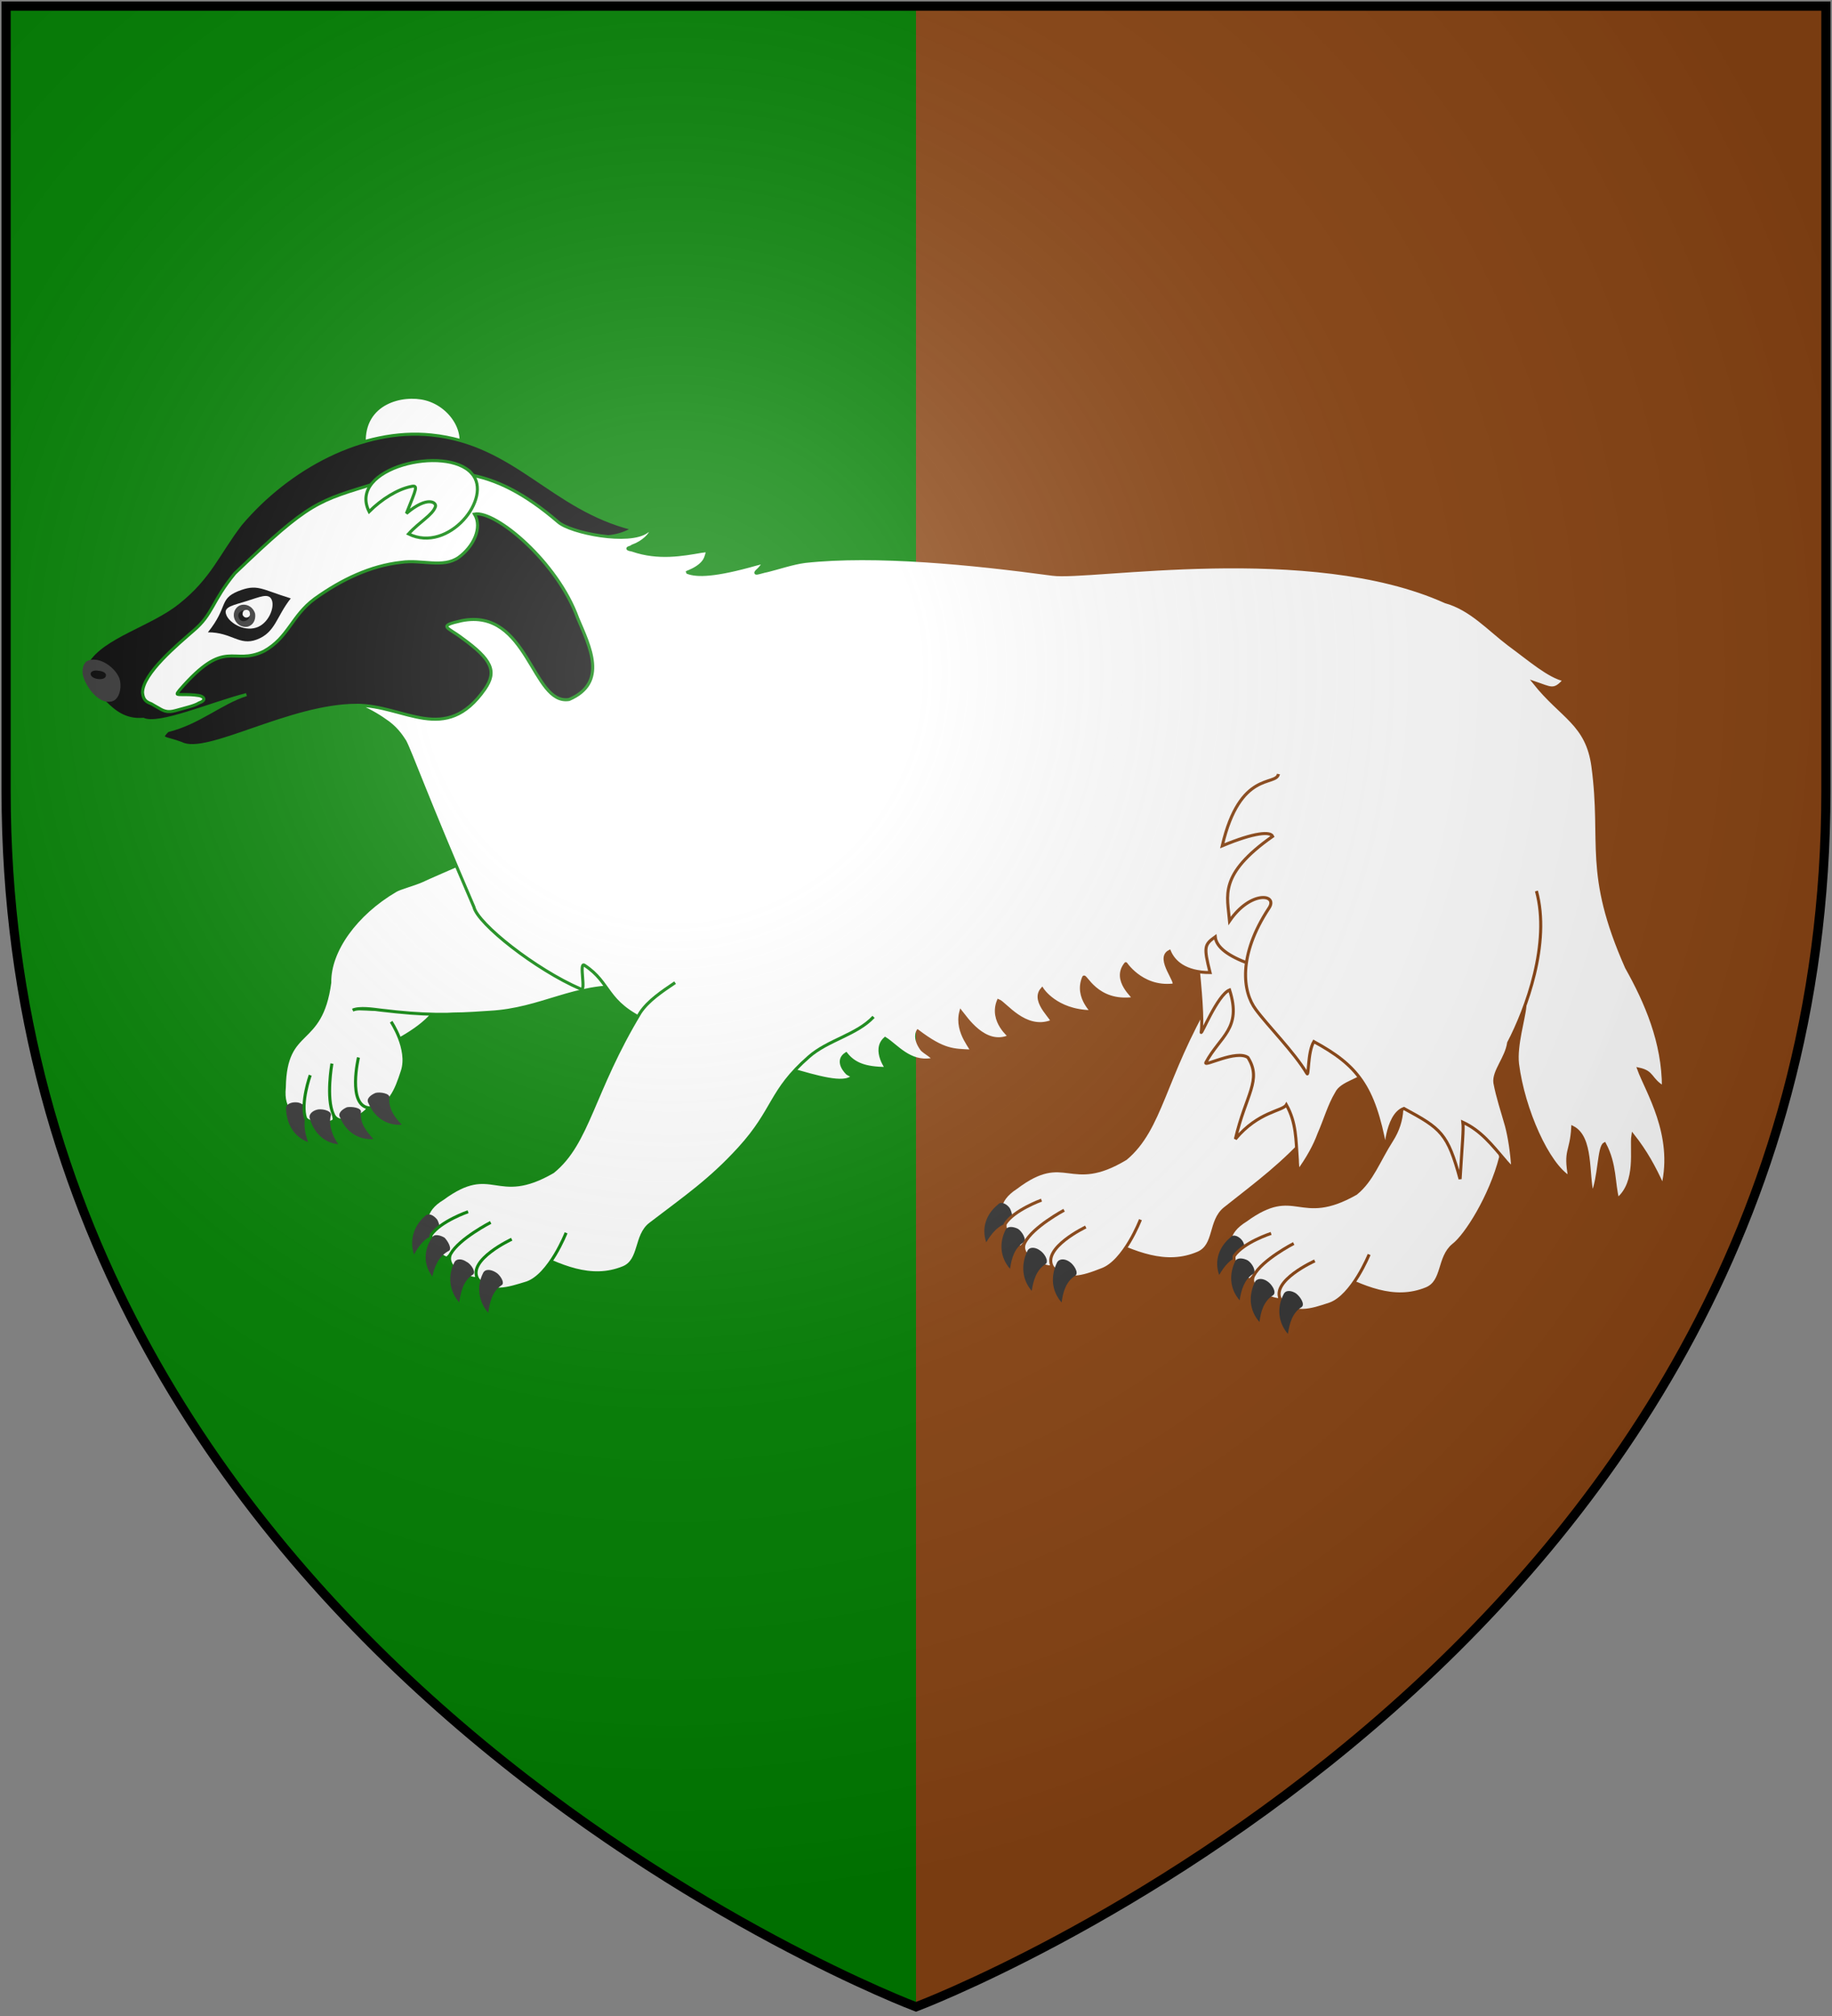
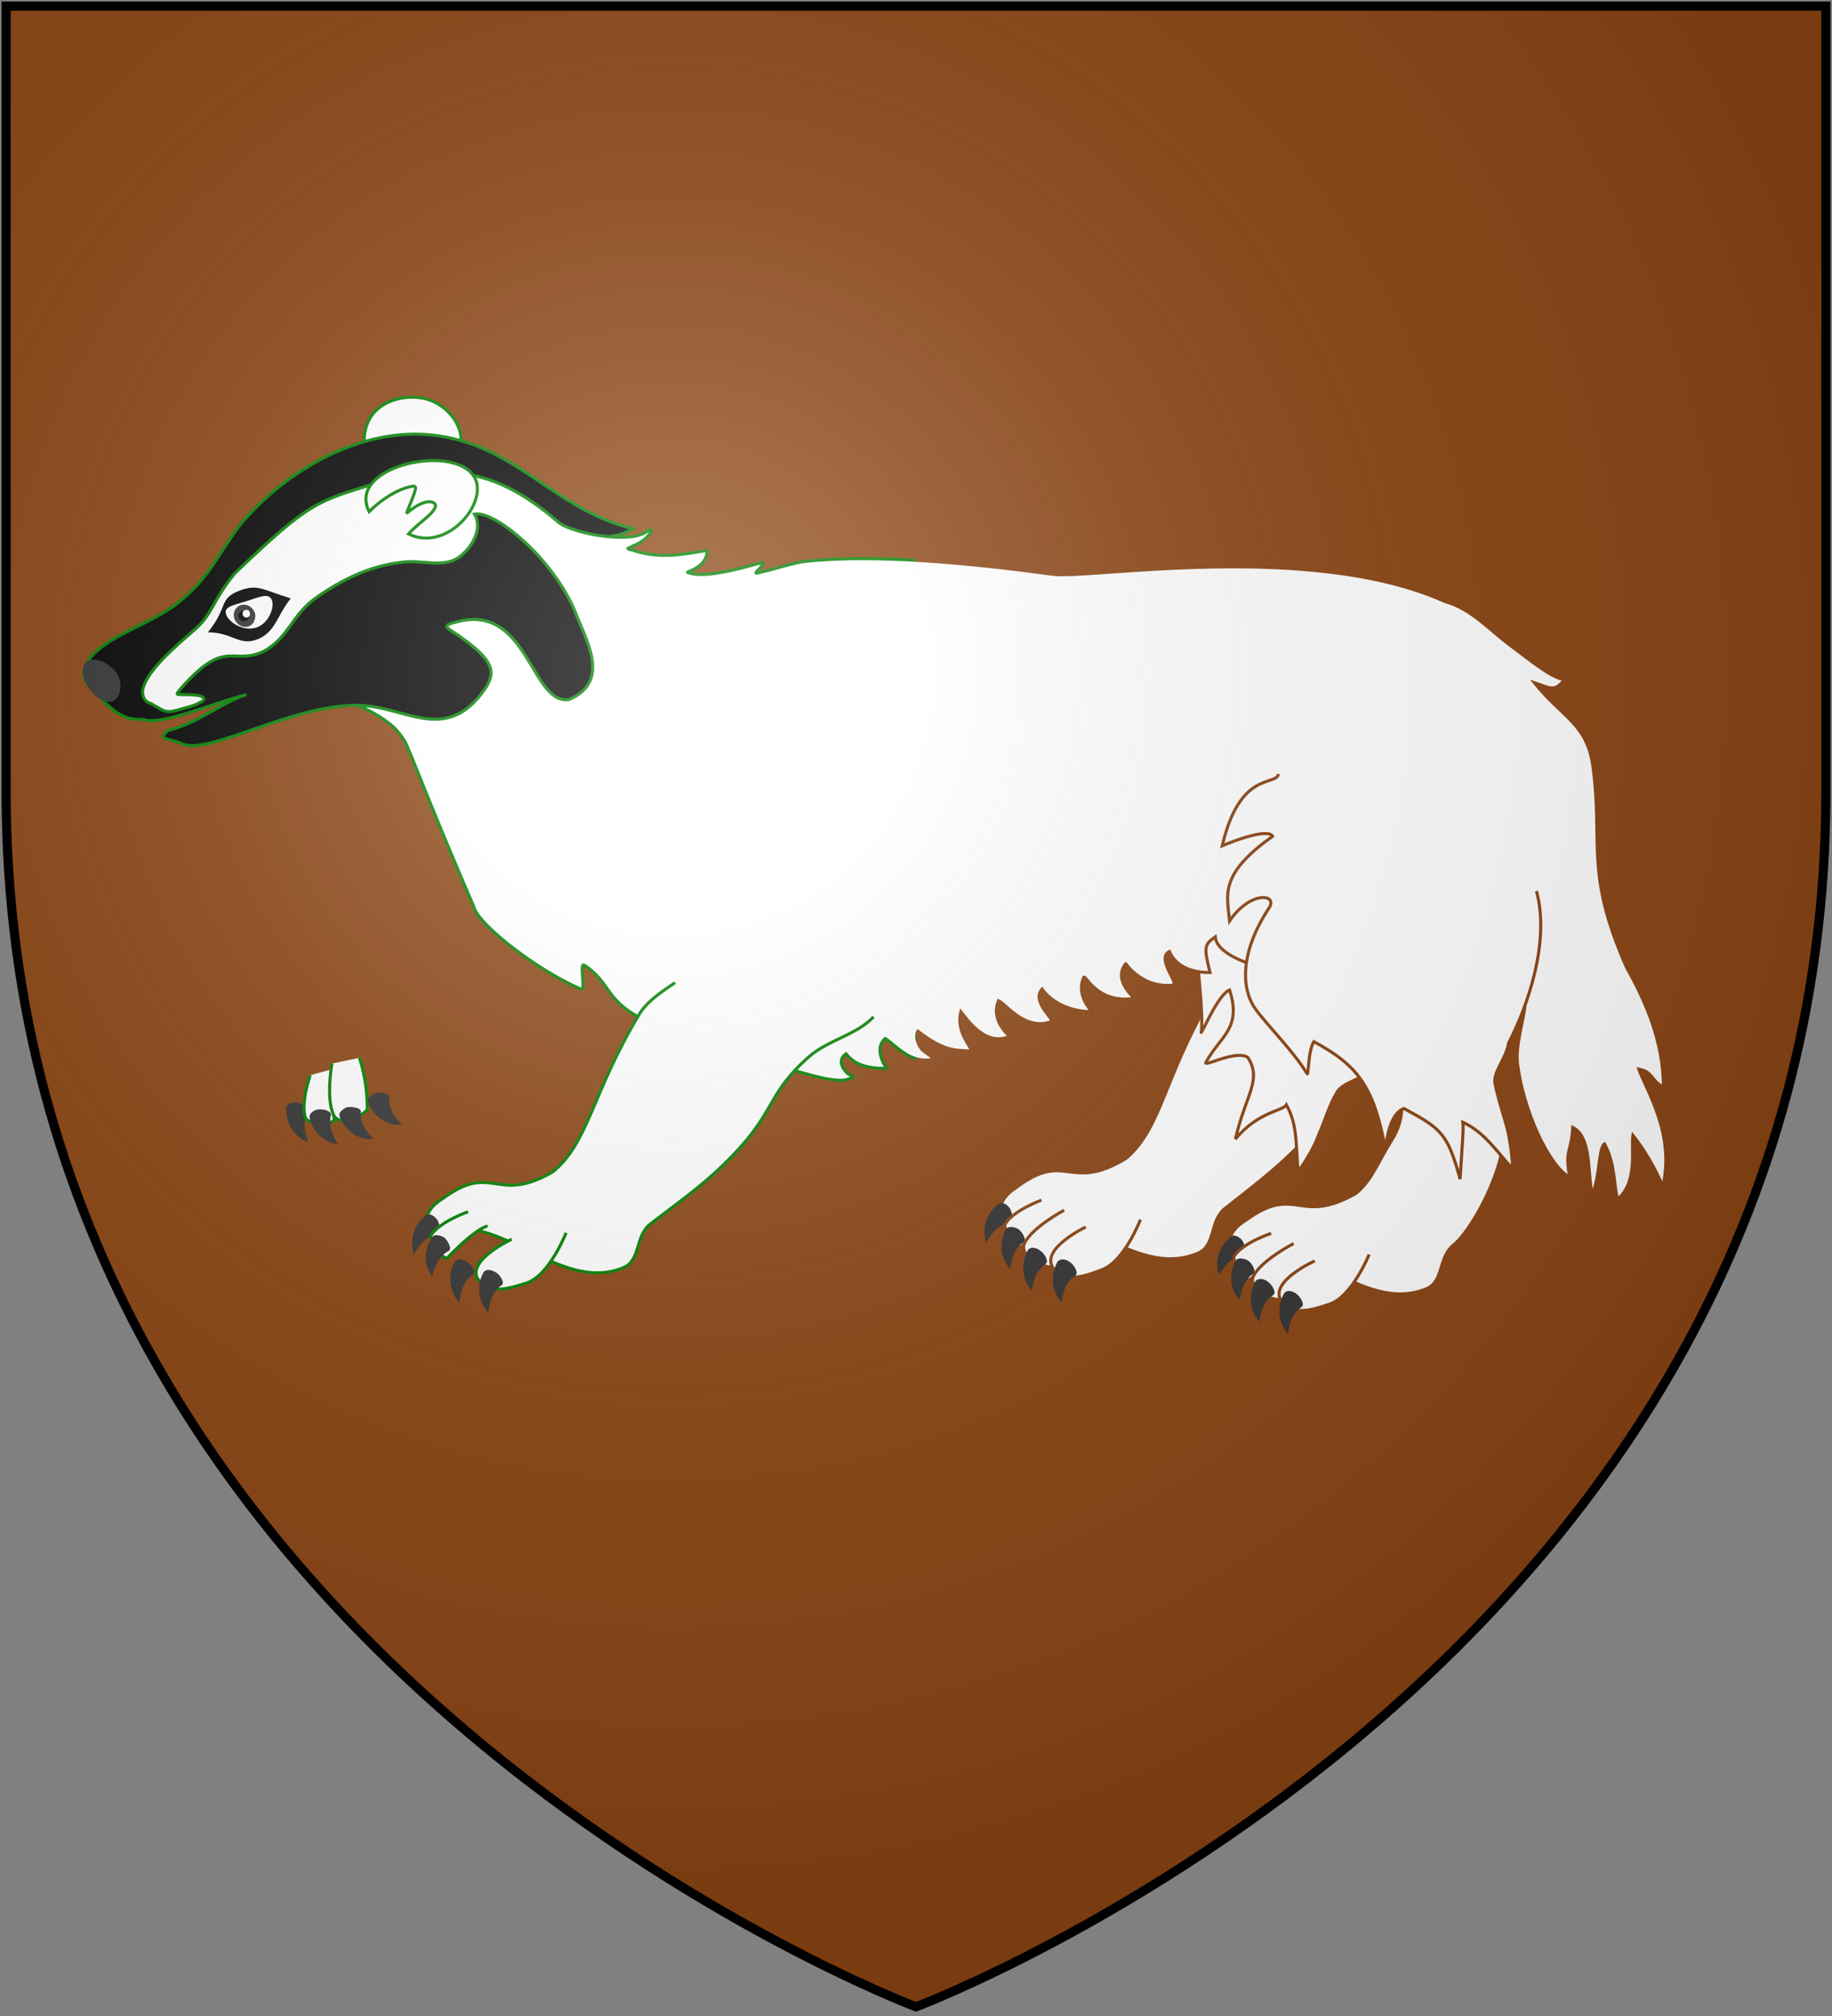
<svg xmlns="http://www.w3.org/2000/svg" xmlns:xlink="http://www.w3.org/1999/xlink" width="600" height="660">
  <rect width="100%" height="100%" fill="#808080" stroke="none" />
  <style id="style_css_sheet" type="text/css">
.badger {
  fill:#ffffff;stroke:url(#border);stroke-width:1;
}
.claw {
  fill:#333333;stroke:none;
}
</style>
  <defs>
    <radialGradient id="rg" gradientUnits="userSpaceOnUse" cx="220" cy="220" r="405">
      <stop style="stop-color:#fff;stop-opacity:.3" offset="0" />
      <stop style="stop-color:#fff;stop-opacity:.2" offset=".2" />
      <stop style="stop-color:#666;stop-opacity:.1" offset=".6" />
      <stop style="stop-color:#000;stop-opacity:.13" offset="1" />
    </radialGradient>
    <linearGradient id="border" gradientUnits="userSpaceOnUse" x1="0" x2="600">
      <stop style="stop-color:#008000;" offset="0" />
      <stop style="stop-color:#008000;" offset=".5" />
      <stop style="stop-color:#8b4513;" offset=".5" />
      <stop style="stop-color:#8b4513;" offset="1" />
    </linearGradient>
    <path id="shield" d="m2,2v257c0,286 298,398 298,398c0,0 298-112 298-398V2z" />
  </defs>
  <use id="shine" xlink:href="#shield" fill="#8b4513" />
-   <path style="fill:#008000" d="M 2,2 V 259 C 2,545 300,657 300,657 V 2 Z" />
  <g id="badger" class="badger">
    <g id="head">
      <path d="m 119.3,145.1 c -0.5,-13.4 12.6,-16.5 20.2,-14.5 9,2.4 14.5,12.5 9.8,18.8 -11.2,-5 -20.5,-5.4 -30,-4.3 z" />
      <path style="fill:#000000;" d="m 177.6,264.5 c -20.3,-11.2 -53.3,-33.6 -60.7,-33.6 -22.14,0 -49.16,16.8 -57.49,12.5 -5.23,-2 -7.61,-1.2 -4.52,-4.2 10.24,-2.5 17.49,-9.2 25.82,-11.8 -11.66,3 -28.56,10.4 -33.79,8.1 -6.19,0.5 -9.76,-2.8 -12.62,-5.6 -4.76,-5.1 -9.04,-7.6 -5.71,-13.1 5,-8.4 20.71,-12.2 29.75,-19.5 10.47,-8.3 13.09,-16.1 20.47,-25.7 15.71,-18.6 39.99,-31.5 62.39,-29.2 27.8,2.8 39.5,24.1 66.1,30.7 -9,5.6 -22.3,1.2 -25.2,-0.6 l 33.1,35.1" />
      <path d="" />
      <path d="" />
      <path d="" />
    </g>
    <g id="hind-right">
      <path d="m 448.2,248.5 c 0,0 -2.9,20.5 -9.8,30.1 -5,6.7 -12.3,6.6 -16.9,13.5 -4,5.6 -1.9,11.7 -5.9,17.5 -4.8,6.4 -15,10.2 -19.1,17.1 -15.4,26.2 -16.1,42.8 -27.8,52.6 -18.6,11.2 -19.5,-2.9 -35.9,9.5 -6.7,4.3 -5.8,9.1 -3.4,11.2 21.9,-8.8 41.7,19.5 63.1,10.2 5.7,-2.6 3.6,-10.4 8.6,-14.5 11.1,-8.8 19,-14.5 28.5,-25.2 1.9,-2.2 3.4,-4.3 4.8,-6.2 0.9,-1.4 2.6,-6.7 3.3,-7.9 1,-1.6 1.2,0.3 2.2,-1.1 4.2,-8.1 7.8,-15.5 15.4,-22.7 6,-5.2 13.6,-3.8 18.8,-10 7.2,-8.5 10,-27.7 10,-27.7" />
      <path d="m 442.7,234.3 c -3.1,2.8 -9,-8.8 -28.8,7.4 11.2,2.9 15.5,6 15,7.7 -21.9,-0.9 -26.4,9.3 -30.9,16.4 11.6,-4 20.9,-0.3 15.7,1.5 -17.6,6.3 -23.6,16.7 -23.6,23.8 -0.2,6.6 4.5,39.2 3.3,46.8 -0.2,1.6 5.3,-12.2 9.3,-13.8 4.1,12.8 -3.1,15 -7.8,23.8 -0.5,1.4 10,-4.3 13.8,-1.7 4.7,7.4 -0.7,12.1 -4.1,26.7 7.6,-9.1 15.5,-9.1 16.7,-11.2 3.3,5.9 3.1,11.4 3.6,18.1 0,1.2 0.2,2.6 0.2,3.8 3.3,-4.5 5.5,-8.6 6.9,-12.4 2.1,-4.8 3.3,-9.3 5.7,-13.3 1.7,-3.6 7.9,-4.1 11.4,-7.9 11,-5.2 30.7,-17.6 37.4,-34" />
      <path class="claw" d="m 326.9,394.3 c 0.9,-1.1 2.8,-0.2 3.8,1.2 0.9,1.5 1.4,4.8 -0.3,4.8 -3.5,0.7 -5.7,3.6 -7.4,6.4 -1.6,-4.7 0,-9.3 3.9,-12.4 z" />
      <path d="m 341.1,392.9 c 0,0 -9.1,3.3 -11.9,7.8 -0.5,2.6 2.8,7.1 5.2,7.6 10,-10.7 13.4,-10.7 13.4,-10.7" />
      <path class="claw" d="m 329.4,402.5 c 0.7,-1.2 2.6,-0.9 4,-0.2 1.4,0.9 3.1,3.8 1.7,4.5 -2.9,1.9 -3.8,5.2 -4.3,8.6 -3.3,-3.8 -3.6,-8.6 -1.4,-12.9 z" />
      <path d="m 348.5,396.2 c 0,0 -10.3,5.5 -12.9,10.7 -1.9,3.8 4.1,7.4 8.3,7.9 7.9,-6.5 11.5,-12.9 11.5,-12.9" />
      <path class="claw" d="m 336.5,409.5 c 0.7,-1.4 2.6,-1.2 4,-0.2 1.5,0.9 3.1,3.5 2,4.5 -3.1,1.9 -4.1,5.5 -4.6,8.8 -3.3,-3.8 -3.5,-8.8 -1.4,-13.1 z" />
      <path d="m 355.6,401.7 c 0,0 -14.5,6.9 -10.9,13.1 4.2,5.2 10,3.3 16.1,0.9 7.4,-2.6 12.7,-16.4 12.7,-16.4" />
      <path class="claw" d="m 346.2,413.3 c 0.8,-1.4 2.7,-1.2 4.1,-0.2 1.4,0.9 3.1,3.6 1.9,4.5 -3.1,1.9 -4.1,5.5 -4.5,8.8 -3.4,-3.8 -3.6,-8.8 -1.5,-13.1 z" />
    </g>
    <g id="fore-right">
-       <path d="m 115.5,330.7 c 2.2,-1 6.8,-0.3 9.2,0 14.3,1.7 21.4,1.7 35.7,0.7 17,-0.9 27.7,-9.3 44.8,-8.3 8,0.5 12.4,6.8 20.3,6.1 11.2,-0.9 26.9,-12.3 26.9,-12.3 l 7.4,-58.5 c 0,0 -16.7,12.5 -28.3,14.4 -8.1,1.2 -13.2,-4.1 -21.4,-2.4 -6.9,1.1 -9.8,6.8 -16.7,8 -7.8,1.3 -17.8,-3.3 -25.6,-1.3 -6.7,1.7 -5.7,1.7 -10.8,3.4 -0.2,0.1 -3.2,1 -4.4,1.5 -4.1,1.8 -12.9,5.6 -14.3,6.3 -2.9,1.3 -7.4,2.4 -8.8,3.3 -12.8,7.5 -21.7,19.6 -21.5,30.1 -2.9,21.6 -14.53,13.7 -14.89,34.3 -0.81,7.8 3.62,10 6.61,9.5 5.58,-18.3 29.48,-20.6 41.08,-32.6 0.7,-0.6 6.6,-1 11.3,-1" />
      <path class="claw" d="m 93.69,363 c -0.19,-1.5 1.73,-2.3 3.63,-2.1 1.41,0.1 4.18,1.9 3.28,3.2 -1.49,3.1 -0.83,6.6 0.3,9.8 -4.64,-1.7 -7.08,-6 -7.21,-10.9 z" />
      <path d="m 101.6,352 c 0,0 -3.26,9.1 -1.5,14.2 1.8,2 7.6,2.2 9.4,0.5 -2.2,-14.4 -0.2,-16.8 -0.2,-16.8" />
      <path class="claw" d="m 101.4,366 c -0.3,-1.5 1.4,-2.6 2.9,-2.8 1.7,-0.2 4.7,0.6 4,2.2 -0.7,3.2 0.7,6.7 2.5,9.2 -4.9,-0.5 -8.1,-4 -9.4,-8.6 z" />
      <path d="m 108.7,348.2 c 0,0 -2,11.3 0.5,16.7 1.6,3.7 8.1,1.6 11.1,-1.6 0,-10.1 -2.6,-17 -2.6,-17" />
      <path class="claw" d="m 111.4,365.9 c -0.9,-1.4 0.6,-2.7 2.2,-3.4 1.4,-0.3 4.9,0.1 4.6,1.6 -0.4,3.6 1.8,6.3 4.1,8.8 -5.2,0.4 -9.1,-2.7 -10.9,-7 z" />
-       <path d="m 117.4,346.2 c 0,0 -3.7,15.6 3.4,16.5 6.8,0.2 8.9,-5.7 11,-12.1 2.3,-7.2 -3.7,-16.1 -3.7,-16.1" />
      <path class="claw" d="m 120.7,361.2 c -0.9,-1.4 0.6,-2.7 2.3,-3.4 1.5,-0.4 4.8,0.2 4.5,1.5 -0.3,3.6 1.7,6.5 4.1,8.9 -5.2,0.4 -9.1,-2.7 -10.9,-7 z" />
    </g>
    <path id="body" d="m 123.8,158 c -20,6.2 -21.9,5.8 -46.89,29.7 -7.62,9.3 -7.14,13.4 -13.57,18.8 -5,4.4 -16.66,14 -16.66,20.3 0.24,2.3 1.19,3 2.86,3.6 0.71,0.4 1.66,1 2.61,1.5 2.86,1.8 4.53,0.9 6.91,0.3 2.14,-0.6 4.76,-1.2 6.18,-2.1 2.62,-0.9 1.43,-2.2 -0.23,-2.4 -1.67,-0.3 -3.81,-0.3 -5.48,-0.3 -2.14,0 -1.66,-0.2 -0.71,-1.5 15.23,-17.6 17.13,-7.7 27.61,-12.7 8.09,-4.5 9.04,-11.6 16.67,-17.2 8.8,-6.3 18.3,-10.8 28.3,-11.9 6.7,-1 13.6,2 18.8,-1.6 4.8,-3.5 7.9,-9.7 5.2,-14.2 6.9,-1.3 27.2,15.7 33.8,34.1 3.9,9.2 10,21.1 -2.8,26.6 -12.2,2 -13.3,-30.1 -35.2,-25.8 -8.1,1.8 -4.6,2.1 0,5.6 10,7.2 11.6,11 7.6,16.8 -12.9,18.5 -26.2,5.3 -41.9,5.3 2.8,0.9 7.1,3.4 9,4.8 3.6,2.3 5.5,5.1 6.7,7 1.7,3.1 7.6,19.5 22.6,54.2 1.2,5.5 20.2,20.5 35,26.9 1.9,1.2 -0.7,-9 1.2,-7.8 9,5.9 6.6,12.1 20.9,18.5 16,7.2 28.1,10.3 44.5,15 6.9,1.9 16.9,5.3 21,3.8 1.9,-0.9 2.6,-0.2 -0.3,-1.9 -1.6,-1.6 -3.3,-4.5 -0.4,-6.4 2.6,3.3 6.2,4.8 13.3,4.8 0.5,0.7 -4.8,-6 -0.5,-9.8 3.8,2.4 8,8.1 15.2,6.9 1.8,-0.3 -2.6,-2.4 -3.3,-3.5 -2.6,-3.6 -1.2,-5.8 -1.2,-5.8 8.6,6.5 11.7,6.2 17.4,6.5 1.2,-0.2 -5.2,-5.8 -3.3,-12.9 1.5,1.8 7.8,11.7 15.9,8.1 0.5,0.2 -6.4,-4.8 -3.6,-11.7 2.2,0.8 8.6,10 17.2,6.9 1.9,-0.2 -6.7,-6.4 -2.9,-10.7 0,0 4.5,7.2 16,7.4 1.6,0.7 -5.3,-4.3 -2.4,-11.2 0.5,-1.4 4,8.6 16.4,6.9 0.5,-0.2 -7.1,-5.9 -2.6,-11.4 -0.5,-0.9 4.8,8.2 15.5,7 2.1,-0.4 -5.7,-8.7 -1.2,-11 1.4,3.3 5,6.9 13.3,6.9 -2.1,-8.4 -1.9,-9.1 1.7,-11.7 1.4,14 62.8,17.8 101.4,22.8 -0.3,3.9 -3.1,12.7 -2.4,18.8 1.9,15 10,33.1 17.1,37.2 -1.7,-9.3 0.5,-7.9 1,-16.4 6.4,3.3 4.7,15.4 6.4,21.9 2.4,-5.3 2.1,-15.5 4,-16.5 3.6,6.7 2.9,13.1 4.3,18.1 6.7,-5.7 4.3,-16.4 5,-20.9 4.1,5.2 6.9,10.2 9.8,16.6 4,-16.9 -5.3,-31.1 -7.9,-38.3 4.8,1 3.6,3.3 8.1,6 0,-14.8 -5.7,-27.9 -12.1,-39.3 -13.8,-31.2 -7.6,-40.4 -11,-65.8 -1.9,-14 -10.2,-16.1 -19.2,-27.4 5.4,1.8 6.4,3.1 9.9,-0.9 -5.2,-1.2 -11.1,-6.4 -18.3,-11.7 -6.6,-5 -12.4,-11.6 -20.7,-13.9 -44.3,-20 -116.6,-7.3 -128.7,-9 -26.5,-3.6 -58.1,-6.7 -81,-4.2 -4,0.5 -9,2.2 -12.3,3 -2.7,0.5 -5.5,1.9 -2.7,-0.6 2.2,-2.5 1.2,-2.1 -1.1,-1.5 -13.4,3.8 -19.3,3.9 -22.4,2.7 -1.7,0.3 4.5,-1.1 5.9,-4.8 1,-2.8 0.5,-2.3 -1.4,-2.1 -5.9,1 -14,2.6 -22.6,-0.4 -3.3,-0.6 0,-0.9 0,-1.3 1.9,-0.7 3.3,-1.6 4.5,-2.7 1.9,-1.8 2.6,-3.8 0.3,-2.1 -5.8,4.3 -25,0.5 -29.1,-3.1 -22.1,-19 -37.4,-18.3 -59,-12.9 z" />
    <g id="hind-left">
      <path d="m 459.1,363.3 c -0.2,3.4 -1.2,6.7 -3.3,10 -4.3,6.7 -6.4,13.1 -11.7,17.4 -18.8,10.7 -19.5,-3.3 -36.1,8.8 -6.7,4.1 -6,8.8 -3.6,11 22.1,-8.4 41.4,20.2 62.8,11.4 5.7,-2.4 3.8,-10.2 8.8,-14.3 4.1,-3.1 12.2,-15.9 15.5,-28.8 l -4,-21.6" />
      <path d="m 418.7,253.4 c -0.7,4.1 -12.6,-1.4 -18.4,23.5 10.8,-4.5 15.8,-4.7 16.5,-3.1 -17.9,12.6 -14.8,19.5 -14.1,27.7 6.9,-10.1 16,-8.8 12.9,-4.2 -10.3,15.6 -8.6,27.5 -4.3,33.2 3.8,5.2 12.6,14 16.7,20.9 0.7,1.5 0.2,-6.9 2.3,-10.4 14.3,7.8 19.6,14.5 23.4,35 0.2,2.8 0,-10.8 6.1,-13.1 12.2,6.6 14.3,8.1 18.4,23.1 0.7,-11.7 1.2,-16.2 0.9,-18.6 6,2.8 9.5,7.4 13.8,12.4 0.7,0.9 1.7,1.9 2.6,2.8 -0.4,-5.5 -1.1,-10.2 -2.1,-14 -1.4,-5 -2.9,-9.3 -3.8,-14.1 -0.5,-3.8 3.8,-8.1 4.5,-13.1 5.7,-10.9 13.8,-32.6 9.1,-49.7" />
      <path class="claw" d="m 403.1,405 c 0.9,-1.1 2.8,-0.2 3.8,1.2 1,1.5 1.4,4.8 -0.2,4.8 -3.6,0.7 -5.8,3.6 -7.4,6.4 -1.7,-4.7 0,-9.3 3.8,-12.4 z" />
      <path d="m 416.3,403.8 c 0,0 -9,2.9 -12.1,7.4 -0.5,2.6 2.6,7.4 5.2,7.8 10.2,-10.7 13.3,-10.4 13.3,-10.4" />
      <path d="m 423.7,407.1 c 0,0 -10.3,5.3 -13.1,10.5 -1.9,3.6 3.8,7.4 8.1,7.9 8.1,-6.2 11.6,-12.4 11.6,-12.4" />
      <path d="m 430.6,412.8 c 0,0 -14.5,6.5 -11.2,12.7 4,5.4 10,3.5 16.2,1.4 7.3,-2.6 12.8,-16.2 12.8,-16.2" />
      <path class="claw" d="m 404.6,412.8 c 0.7,-1.2 2.6,-0.9 4,-0.2 1.5,0.9 3.1,3.8 1.7,4.5 -2.8,1.9 -3.8,5.2 -4.3,8.6 -3.3,-3.8 -3.5,-8.6 -1.4,-12.9 z" />
      <path class="claw" d="m 411,419.7 c 0.8,-1.4 2.7,-1.2 4.1,-0.2 1.4,0.9 3.1,3.5 1.9,4.5 -3.1,1.9 -4.1,5.4 -4.5,8.8 -3.4,-3.8 -3.6,-8.8 -1.5,-13.1 z" />
      <path class="claw" d="m 420.4,423.7 c 0.7,-1.5 2.6,-1.2 4,-0.3 1.4,1 3.1,3.6 1.9,4.5 -3.1,1.9 -4,5.5 -4.5,8.8 -3.3,-3.8 -3.6,-8.8 -1.4,-13 z" />
    </g>
    <g id="face">
      <path d="m 154.5,155 c -8.3,-9.5 -40.9,-1.9 -33.6,12.5 4.1,-4.1 9.3,-7.3 13.6,-8.2 2.6,-0.6 1.9,0.5 -1.4,8.8 6.9,-5.9 10,-3.6 9.5,-2.2 -1,2.8 -5.2,4.9 -8.8,8.9 13.1,6.5 27.8,-11.9 20.7,-19.8 z" />
      <g style="stroke:none;">
        <path style="fill:#000000;" d="m 95.23,195.9 c -9.76,-3 -10.95,-4.9 -17.37,-2.3 -6.19,2.6 -3.1,5.1 -9.76,13.4 7.85,0 10.23,4.5 15.95,2.4 6.18,-2.3 6.42,-7.5 11.18,-13.5 z" />
        <path style="fill:#ffffff;" d="m 74.05,201.1 c 0.71,2.5 5.47,5.7 9.76,4.4 4.04,-1.2 6.19,-6.5 5.23,-9 -0.95,-2.6 -4.04,-1 -8.33,0.3 -4.04,1.3 -7.61,1.8 -6.66,4.3 z" />
        <path style="fill:#333333;" d="m 76.67,202.2 c 0.47,2 2.38,3.3 4.28,3 1.91,-0.4 2.86,-2.2 2.62,-4.2 -0.48,-2 -2.38,-3.3 -4.28,-3 -1.91,0.3 -3.1,2.3 -2.62,4.2 zz" />
        <path style="fill:#000000;" d="m 79.52,199.9 c 0.96,-0.2 1.91,0.4 2.15,1.4 0.23,1 -0.48,1.8 -1.43,2 -0.95,0.3 -1.91,-0.3 -2.14,-1.4 -0.24,-1 0.47,-1.8 1.42,-2 z" />
        <path style="fill:#ffffff;" d="m 80.39,199.7 c 0.71,-0.2 1.43,0.3 1.43,1 0.24,0.7 -0.24,1.3 -0.72,1.4 -0.71,0.3 -1.42,-0.2 -1.66,-0.9 0,-0.8 0.24,-1.4 0.95,-1.5 z" />
        <path style="fill:#333333;" d="m 28.79,216.3 c 3.62,-1.5 8.75,2 10.23,5.6 1.03,2.5 0.29,7 -2.3,7.7 -4.08,1.2 -8.42,-4.3 -9.54,-8.4 -0.45,-1.7 0,-4.3 1.61,-4.9 z" />
-         <path style="fill:#000000;" d="m 29.68,220.6 c 0,0.8 0.95,1.5 2.38,1.7 1.43,0.2 2.62,-0.3 2.62,-1.1 0.23,-0.8 -0.96,-1.5 -2.38,-1.6 -1.43,-0.3 -2.62,0.2 -2.62,1 0,0 0,0 0,0 z" />
      </g>
    </g>
    <g id="fore-left">
      <path d="m 221.1,321.7 c -4.3,2.9 -8.8,5.9 -11.4,9.8 -15.7,25.9 -16.9,42.6 -28.6,52.1 -18.8,10.9 -19.5,-3.4 -36.1,8.8 -6.7,4 -6,9 -3.6,11.2 22.1,-8.4 41.4,20.2 62.8,11.4 5.7,-2.4 3.8,-10.5 8.8,-14.3 11.5,-8.8 19.6,-14.3 29.1,-24.7 11.6,-12.7 10,-18.8 22.8,-30 6.2,-5.5 15.7,-7.2 21.2,-13.1" />
      <path class="claw" d="m 139.2,398.1 c 1.2,-1.2 2.9,-0.2 4,1.2 0.8,1.4 1.5,4.5 -0.2,4.8 -3.6,0.7 -5.7,3.5 -7.4,6.6 -1.6,-4.7 0,-9.5 3.6,-12.6 z" />
      <path d="m 153.3,396.7 c 0,0 -9,3.1 -12.1,7.6 -0.5,2.6 2.6,7.1 5.2,7.6 10.2,-10.5 13.3,-10.5 13.3,-10.5" />
      <path class="claw" d="m 141.5,405.2 c 0.6,-1.4 2.8,-0.8 4.1,0 1.1,1.1 2.7,3.9 1.2,4.4 -3.2,1.8 -4.5,5.1 -5.2,8.3 -3.1,-4 -2.7,-9 -0.1,-12.7 z" />
-       <path d="m 160.7,400.2 c 0,0 -10.3,5.3 -13.1,10.3 -1.9,3.8 3.8,7.6 8.1,8.1 8.1,-6.5 11.6,-12.7 11.6,-12.7" />
      <path class="claw" d="m 148.8,413.3 c 0.7,-1.4 2.6,-1.2 4,-0.2 1.5,0.7 3.4,3.6 1.9,4.3 -3.1,2.1 -3.8,5.7 -4.3,9 -3.3,-3.8 -3.8,-8.8 -1.6,-13.1 z" />
      <path d="m 167.6,405.7 c 0,0 -14.5,6.7 -11.2,12.9 4,5.4 10,3.3 16.2,1.4 7.4,-2.6 12.8,-16.4 12.8,-16.4" />
      <path class="claw" d="m 158.2,416.8 c 0.7,-1.5 2.6,-1.2 4.1,-0.3 1.4,0.7 3.3,3.6 1.9,4.3 -3.1,2.1 -3.8,5.7 -4.3,9 -3.3,-3.8 -3.8,-8.8 -1.7,-13 z" />
    </g>
  </g>
  <use id="shine" xlink:href="#shield" fill="url(#rg)" stroke="#000" stroke-width="3" />
</svg>